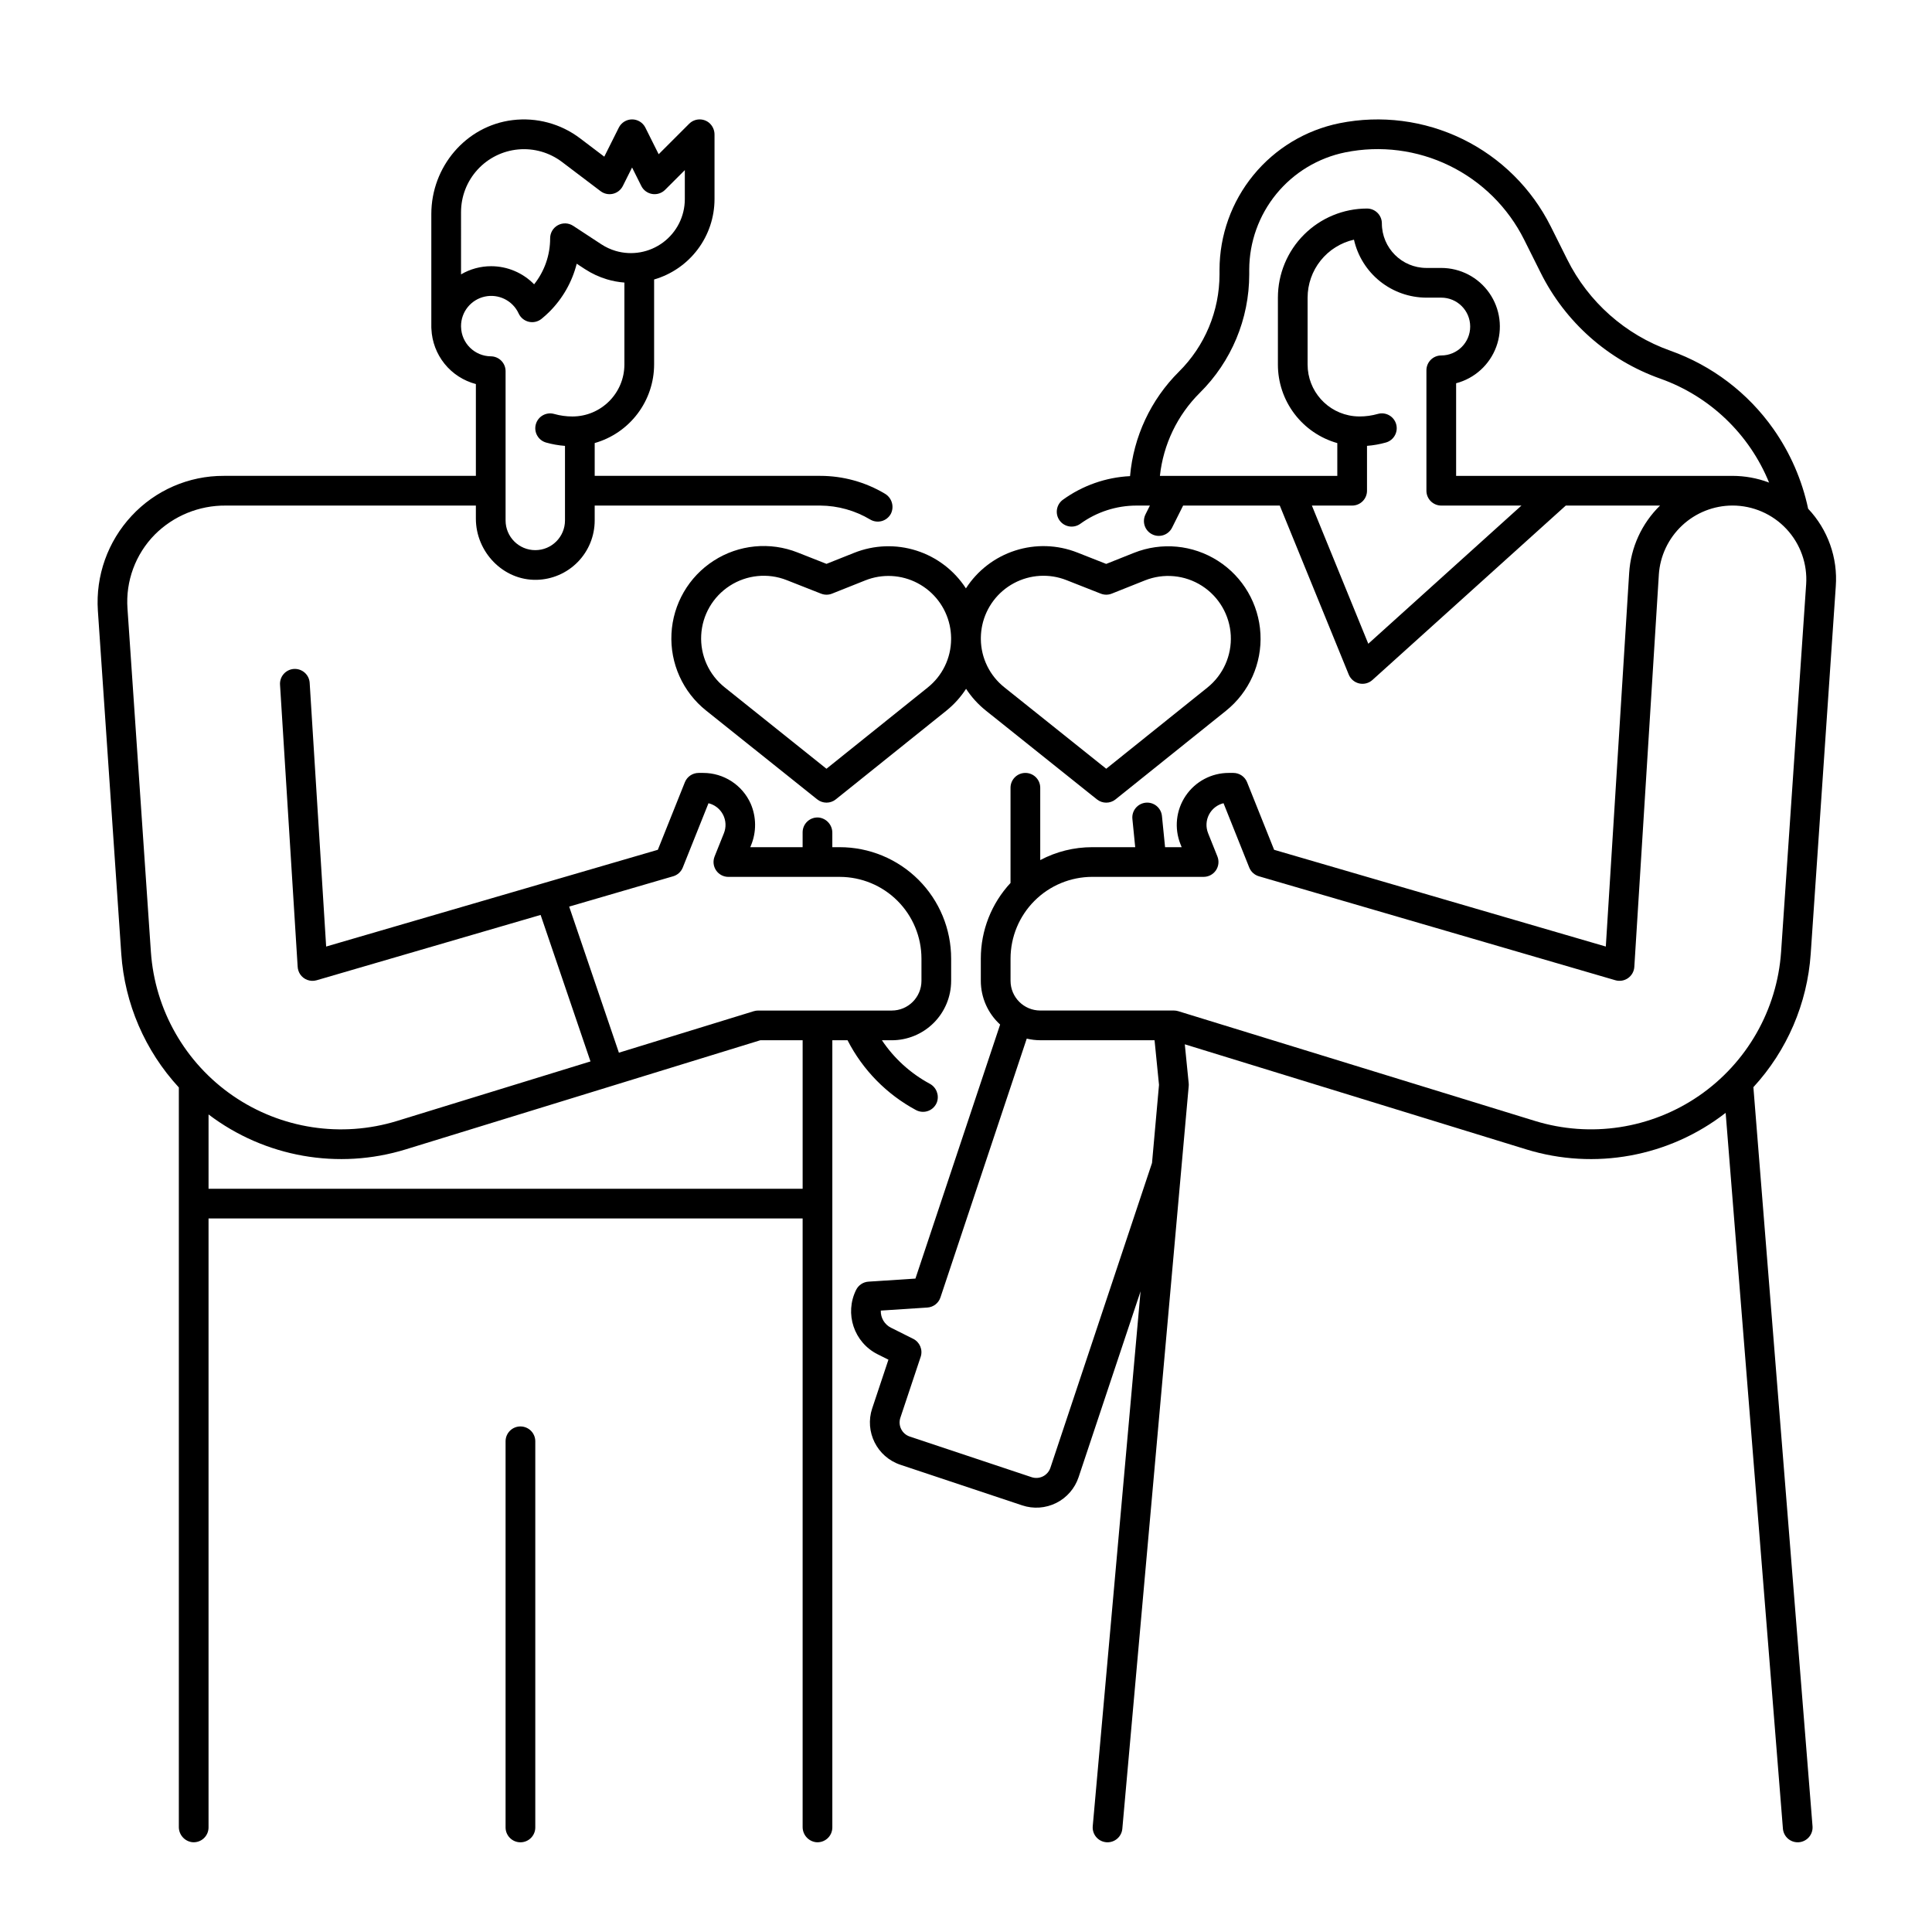
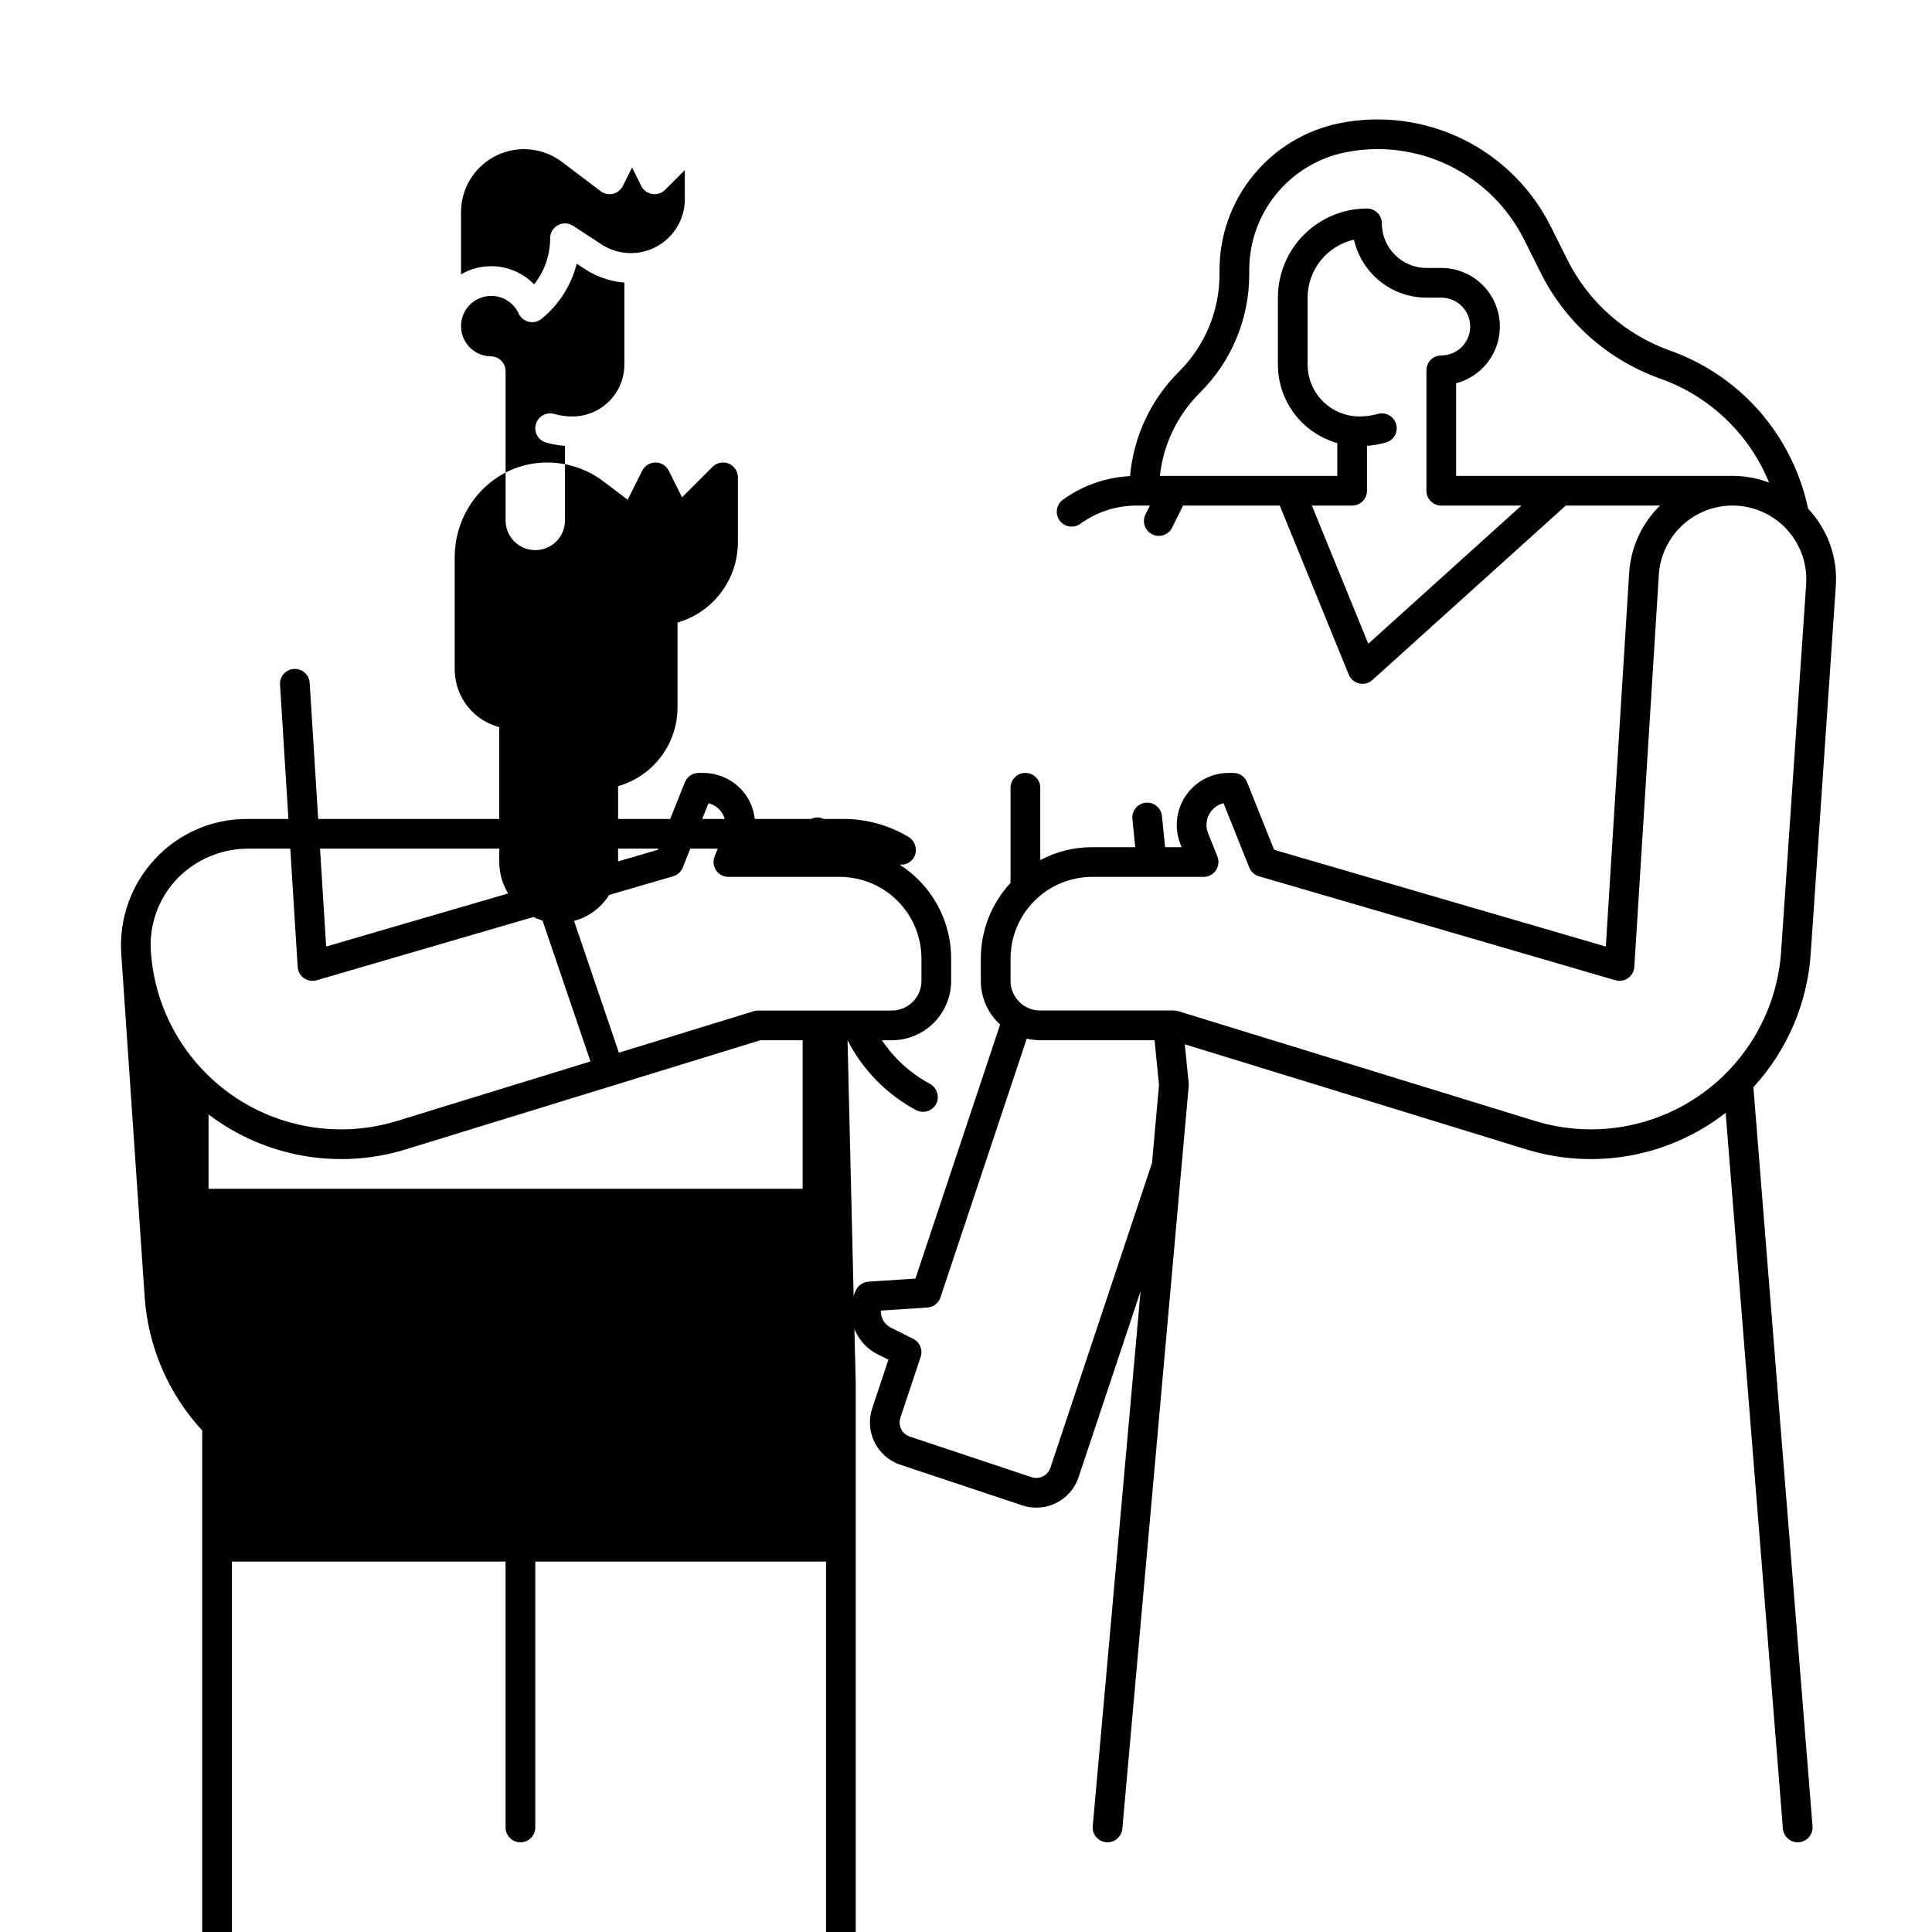
<svg xmlns="http://www.w3.org/2000/svg" fill="#000000" width="800px" height="800px" version="1.1" viewBox="144 144 512 512">
  <g>
-     <path d="m368.61 419.68c4.027 7.867 10.355 14.32 18.145 18.504 1.004 0.535 2.191 0.613 3.258 0.207 1.062-0.402 1.898-1.25 2.293-2.316 0.652-1.891-0.18-3.973-1.949-4.894-5.082-2.75-9.422-6.699-12.637-11.5h2.602c4.172 0 8.18-1.66 11.133-4.613 2.949-2.953 4.609-6.957 4.609-11.133v-5.902c0-7.828-3.109-15.34-8.645-20.875-5.539-5.535-13.047-8.645-20.875-8.645h-1.969v-3.769c0.035-2.066-1.496-3.828-3.551-4.086-1.105-0.109-2.203 0.254-3.027 1-0.824 0.746-1.293 1.809-1.293 2.918v3.938h-13.867l0.188-0.473c1.473-3.543 1.441-7.531-0.082-11.055-2.219-4.961-7.148-8.156-12.582-8.152h-1.211c-1.609 0-3.055 0.977-3.652 2.473l-7.16 17.898-87.902 25.641-4.367-69.883c-0.062-1.043-0.539-2.016-1.324-2.707-0.781-0.688-1.805-1.039-2.848-0.977-1.043 0.066-2.016 0.543-2.707 1.324-0.691 0.785-1.043 1.809-0.977 2.852l4.668 74.668c0.031 0.723 0.25 1.426 0.641 2.039 0.953 1.445 2.734 2.102 4.398 1.617l59.352-17.312 13.215 38.824-51.258 15.773c-14.742 4.535-30.75 2.086-43.461-6.648-12.711-8.734-20.73-22.801-21.781-38.188l-6.199-90.922c-0.527-7.273 2.106-14.422 7.223-19.621 4.984-4.996 11.77-7.769 18.828-7.703h66.273v3.461c0 8.84 7.234 16.395 16.07 16.219 4.121-0.082 8.043-1.777 10.926-4.719 2.883-2.945 4.496-6.902 4.492-11.023v-3.938h59.77c4.672 0.031 9.25 1.312 13.258 3.707 0.922 0.543 2.023 0.684 3.055 0.398 1.031-0.289 1.898-0.984 2.406-1.926 0.965-1.926 0.258-4.269-1.613-5.344-5.172-3.082-11.082-4.707-17.105-4.707h-59.77v-8.695c4.531-1.289 8.516-4.019 11.355-7.777 2.844-3.758 4.383-8.336 4.391-13.047v-22.523c4.609-1.34 8.664-4.137 11.551-7.977 2.887-3.836 4.449-8.504 4.457-13.309v-17.066c0.023-1.25-0.531-2.441-1.504-3.231-1.566-1.227-3.805-1.094-5.215 0.312l-8.082 8.078-3.523-7.051v-0.004c-0.668-1.332-2.027-2.176-3.519-2.176-1.488 0-2.852 0.844-3.519 2.176l-3.852 7.699-6.445-4.883c-5.102-3.859-11.508-5.582-17.855-4.805-12.402 1.516-21.535 12.395-21.535 24.887v30.031c0 0.141 0.008 0.281 0.023 0.422 0.145 3.375 1.367 6.613 3.488 9.242 2.121 2.629 5.031 4.508 8.297 5.363v24.332h-66.797c-9.277-0.039-18.145 3.812-24.449 10.617-6.316 6.781-9.547 15.871-8.93 25.117l6.199 90.922c0.902 13.199 6.285 25.695 15.258 35.422v195.93c-0.035 2.07 1.496 3.832 3.547 4.086 1.109 0.109 2.207-0.254 3.031-1s1.293-1.805 1.293-2.914v-161.38h157.44v161.21c-0.035 2.07 1.496 3.832 3.547 4.086 1.109 0.109 2.207-0.254 3.031-1s1.293-1.805 1.293-2.914v-208.61zm-102.43-219.48c0.004-4.156 1.562-8.164 4.367-11.234 2.805-3.07 6.656-4.984 10.801-5.363 4.141-0.379 8.273 0.805 11.59 3.316l10.223 7.742c0.934 0.707 2.133 0.961 3.273 0.695 1.141-0.266 2.102-1.027 2.625-2.074l2.449-4.894 2.445 4.894c0.566 1.133 1.641 1.922 2.891 2.125 1.246 0.203 2.516-0.207 3.414-1.102l5.227-5.223v7.703c-0.004 4.512-2.137 8.758-5.754 11.453-3.617 2.699-8.293 3.531-12.617 2.246-1.324-0.398-2.582-0.98-3.738-1.734l-7.477-4.902h-0.004c-1.207-0.797-2.758-0.863-4.031-0.176-1.277 0.688-2.07 2.019-2.07 3.465 0.012 4.434-1.484 8.738-4.246 12.211-2.988-3.062-7.086-4.793-11.367-4.801-2.812-0.004-5.574 0.742-8 2.164zm0.008 30.449c0-0.082 0-0.141-0.008-0.223v0.004c-0.004-3.766 2.613-7.019 6.289-7.828 3.676-0.805 7.418 1.062 8.984 4.481 0.508 1.105 1.5 1.914 2.684 2.191 1.184 0.277 2.426-0.008 3.371-0.773 0.73-0.59 1.426-1.219 2.09-1.879 3.519-3.512 6.023-7.914 7.238-12.734l2.227 1.461v-0.004c1.793 1.168 3.746 2.07 5.793 2.684 1.504 0.449 3.051 0.734 4.617 0.855v21.711c-0.008 7.606-6.172 13.77-13.777 13.777-1.633 0-3.262-0.223-4.832-0.668-2.094-0.59-4.269 0.625-4.859 2.719-0.59 2.09 0.625 4.266 2.719 4.859 1.633 0.461 3.312 0.754 5.004 0.883v19.758c0 4.348-3.523 7.871-7.871 7.871-4.348 0-7.871-3.523-7.871-7.871v-39.559c0-2.156-1.738-3.91-3.894-3.934-4.301-0.031-7.801-3.473-7.902-7.773zm90.52 228.39h-157.44v-19.699c14.918 11.324 34.379 14.766 52.277 9.25l93.945-28.91h11.219zm-11.809-47.23v-0.004c-0.391 0-0.781 0.062-1.156 0.176l-35.727 10.992-13.18-38.715 27.551-8.035v0.004c1.164-0.34 2.106-1.195 2.555-2.32l6.816-17.043c1.664 0.406 3.07 1.512 3.856 3.035 0.785 1.523 0.871 3.309 0.234 4.902l-2.477 6.184h0.004c-0.484 1.215-0.336 2.586 0.395 3.668 0.73 1.082 1.953 1.73 3.258 1.73h29.52c5.738 0.008 11.242 2.289 15.301 6.348 4.059 4.059 6.34 9.562 6.348 15.301v5.902c-0.004 4.348-3.527 7.867-7.871 7.871z" />
+     <path d="m368.61 419.68c4.027 7.867 10.355 14.32 18.145 18.504 1.004 0.535 2.191 0.613 3.258 0.207 1.062-0.402 1.898-1.25 2.293-2.316 0.652-1.891-0.18-3.973-1.949-4.894-5.082-2.75-9.422-6.699-12.637-11.5h2.602c4.172 0 8.18-1.66 11.133-4.613 2.949-2.953 4.609-6.957 4.609-11.133v-5.902c0-7.828-3.109-15.34-8.645-20.875-5.539-5.535-13.047-8.645-20.875-8.645h-1.969v-3.769c0.035-2.066-1.496-3.828-3.551-4.086-1.105-0.109-2.203 0.254-3.027 1-0.824 0.746-1.293 1.809-1.293 2.918v3.938h-13.867l0.188-0.473c1.473-3.543 1.441-7.531-0.082-11.055-2.219-4.961-7.148-8.156-12.582-8.152h-1.211c-1.609 0-3.055 0.977-3.652 2.473l-7.16 17.898-87.902 25.641-4.367-69.883c-0.062-1.043-0.539-2.016-1.324-2.707-0.781-0.688-1.805-1.039-2.848-0.977-1.043 0.066-2.016 0.543-2.707 1.324-0.691 0.785-1.043 1.809-0.977 2.852l4.668 74.668c0.031 0.723 0.25 1.426 0.641 2.039 0.953 1.445 2.734 2.102 4.398 1.617l59.352-17.312 13.215 38.824-51.258 15.773c-14.742 4.535-30.75 2.086-43.461-6.648-12.711-8.734-20.73-22.801-21.781-38.188c-0.527-7.273 2.106-14.422 7.223-19.621 4.984-4.996 11.77-7.769 18.828-7.703h66.273v3.461c0 8.84 7.234 16.395 16.07 16.219 4.121-0.082 8.043-1.777 10.926-4.719 2.883-2.945 4.496-6.902 4.492-11.023v-3.938h59.77c4.672 0.031 9.25 1.312 13.258 3.707 0.922 0.543 2.023 0.684 3.055 0.398 1.031-0.289 1.898-0.984 2.406-1.926 0.965-1.926 0.258-4.269-1.613-5.344-5.172-3.082-11.082-4.707-17.105-4.707h-59.77v-8.695c4.531-1.289 8.516-4.019 11.355-7.777 2.844-3.758 4.383-8.336 4.391-13.047v-22.523c4.609-1.34 8.664-4.137 11.551-7.977 2.887-3.836 4.449-8.504 4.457-13.309v-17.066c0.023-1.25-0.531-2.441-1.504-3.231-1.566-1.227-3.805-1.094-5.215 0.312l-8.082 8.078-3.523-7.051v-0.004c-0.668-1.332-2.027-2.176-3.519-2.176-1.488 0-2.852 0.844-3.519 2.176l-3.852 7.699-6.445-4.883c-5.102-3.859-11.508-5.582-17.855-4.805-12.402 1.516-21.535 12.395-21.535 24.887v30.031c0 0.141 0.008 0.281 0.023 0.422 0.145 3.375 1.367 6.613 3.488 9.242 2.121 2.629 5.031 4.508 8.297 5.363v24.332h-66.797c-9.277-0.039-18.145 3.812-24.449 10.617-6.316 6.781-9.547 15.871-8.93 25.117l6.199 90.922c0.902 13.199 6.285 25.695 15.258 35.422v195.93c-0.035 2.07 1.496 3.832 3.547 4.086 1.109 0.109 2.207-0.254 3.031-1s1.293-1.805 1.293-2.914v-161.38h157.44v161.21c-0.035 2.07 1.496 3.832 3.547 4.086 1.109 0.109 2.207-0.254 3.031-1s1.293-1.805 1.293-2.914v-208.61zm-102.43-219.48c0.004-4.156 1.562-8.164 4.367-11.234 2.805-3.07 6.656-4.984 10.801-5.363 4.141-0.379 8.273 0.805 11.59 3.316l10.223 7.742c0.934 0.707 2.133 0.961 3.273 0.695 1.141-0.266 2.102-1.027 2.625-2.074l2.449-4.894 2.445 4.894c0.566 1.133 1.641 1.922 2.891 2.125 1.246 0.203 2.516-0.207 3.414-1.102l5.227-5.223v7.703c-0.004 4.512-2.137 8.758-5.754 11.453-3.617 2.699-8.293 3.531-12.617 2.246-1.324-0.398-2.582-0.98-3.738-1.734l-7.477-4.902h-0.004c-1.207-0.797-2.758-0.863-4.031-0.176-1.277 0.688-2.07 2.019-2.07 3.465 0.012 4.434-1.484 8.738-4.246 12.211-2.988-3.062-7.086-4.793-11.367-4.801-2.812-0.004-5.574 0.742-8 2.164zm0.008 30.449c0-0.082 0-0.141-0.008-0.223v0.004c-0.004-3.766 2.613-7.019 6.289-7.828 3.676-0.805 7.418 1.062 8.984 4.481 0.508 1.105 1.5 1.914 2.684 2.191 1.184 0.277 2.426-0.008 3.371-0.773 0.73-0.59 1.426-1.219 2.09-1.879 3.519-3.512 6.023-7.914 7.238-12.734l2.227 1.461v-0.004c1.793 1.168 3.746 2.07 5.793 2.684 1.504 0.449 3.051 0.734 4.617 0.855v21.711c-0.008 7.606-6.172 13.77-13.777 13.777-1.633 0-3.262-0.223-4.832-0.668-2.094-0.59-4.269 0.625-4.859 2.719-0.59 2.09 0.625 4.266 2.719 4.859 1.633 0.461 3.312 0.754 5.004 0.883v19.758c0 4.348-3.523 7.871-7.871 7.871-4.348 0-7.871-3.523-7.871-7.871v-39.559c0-2.156-1.738-3.91-3.894-3.934-4.301-0.031-7.801-3.473-7.902-7.773zm90.52 228.39h-157.44v-19.699c14.918 11.324 34.379 14.766 52.277 9.25l93.945-28.91h11.219zm-11.809-47.23v-0.004c-0.391 0-0.781 0.062-1.156 0.176l-35.727 10.992-13.18-38.715 27.551-8.035v0.004c1.164-0.34 2.106-1.195 2.555-2.32l6.816-17.043c1.664 0.406 3.07 1.512 3.856 3.035 0.785 1.523 0.871 3.309 0.234 4.902l-2.477 6.184h0.004c-0.484 1.215-0.336 2.586 0.395 3.668 0.73 1.082 1.953 1.73 3.258 1.73h29.52c5.738 0.008 11.242 2.289 15.301 6.348 4.059 4.059 6.34 9.562 6.348 15.301v5.902c-0.004 4.348-3.527 7.867-7.871 7.871z" />
    <path d="m630.5 299.41c0.562-7.59-2.094-15.062-7.324-20.594 0 0 0.027 0.02 0 0-1.609-7.59-4.738-14.773-9.199-21.121-6.742-9.582-16.293-16.84-27.332-20.762-11.898-4.215-21.695-12.891-27.32-24.191l-4.367-8.75h-0.004c-5.039-10.07-13.25-18.203-23.371-23.145-10.121-4.941-21.586-6.414-32.625-4.191-8.953 1.82-17.008 6.68-22.793 13.75-5.789 7.07-8.961 15.922-8.98 25.062v1.25c-0.008 9.691-3.883 18.977-10.77 25.797-7.441 7.402-12.027 17.203-12.941 27.664-6.406 0.316-12.586 2.488-17.785 6.25-1.762 1.273-2.16 3.734-0.887 5.496 1.273 1.762 3.734 2.156 5.496 0.883 4.352-3.152 9.59-4.84 14.961-4.828h3.477l-1.156 2.309h0.004c-0.477 0.938-0.562 2.023-0.234 3.019 0.328 0.996 1.039 1.82 1.98 2.289 0.938 0.473 2.023 0.547 3.019 0.211 0.992-0.336 1.812-1.055 2.273-1.996l2.918-5.832h25.613l18.277 44.785c0.488 1.188 1.52 2.066 2.769 2.352 1.25 0.285 2.562-0.059 3.512-0.918l51.238-46.219h24.98c-4.844 4.734-7.762 11.094-8.184 17.855l-6.188 99.008-87.902-25.637-7.16-17.898v-0.004c-0.598-1.496-2.043-2.473-3.652-2.473h-1.211c-4.57-0.004-8.844 2.266-11.406 6.051-2.566 3.785-3.082 8.598-1.387 12.84l0.316 0.789h-4.398l-0.828-8.266c-0.215-2.164-2.144-3.742-4.309-3.523-2.164 0.215-3.742 2.144-3.523 4.309l0.746 7.477-11.395 0.004c-4.801-0.004-9.531 1.172-13.773 3.422v-19.168c0-2.172-1.762-3.934-3.938-3.934-2.172 0-3.938 1.762-3.938 3.934v25.223c-5.062 5.445-7.875 12.605-7.871 20.043v5.902c0.004 4.41 1.859 8.609 5.117 11.582l-22.445 67.32-12.445 0.812c-1.395 0.09-2.637 0.914-3.266 2.164-3.137 6.293-0.59 13.938 5.699 17.09l2.856 1.426-4.301 12.906h-0.004c-2.055 6.188 1.285 12.871 7.465 14.938l32.293 10.766c2.973 0.992 6.215 0.762 9.02-0.641 2.801-1.398 4.93-3.856 5.922-6.828l16.422-49.258-12.672 141.73c-0.195 2.164 1.402 4.078 3.57 4.269 0.117 0.012 0.238 0.016 0.355 0.016h-0.004c2.039-0.004 3.734-1.559 3.918-3.586l17.59-196.8c0.023-0.246 0.023-0.496 0-0.742l-1.035-10.348 90.473 27.84c18.145 5.59 37.875 1.98 52.859-9.676l15.176 189.69c0.164 2.043 1.867 3.621 3.918 3.621 0.105 0 0.211 0 0.316-0.012h0.004c2.164-0.176 3.781-2.07 3.609-4.238l-15.672-195.86c8.934-9.719 14.289-22.188 15.191-35.355zm-123.89 15.191-14.949-36.621h10.676c1.043 0 2.043-0.414 2.781-1.152 0.738-0.738 1.152-1.738 1.152-2.781v-11.891c1.695-0.129 3.371-0.426 5.008-0.887 2.094-0.59 3.309-2.766 2.719-4.859-0.594-2.09-2.766-3.309-4.859-2.715-1.574 0.445-3.199 0.672-4.832 0.672-0.516-0.004-1.031-0.031-1.539-0.086-6.977-0.773-12.25-6.676-12.238-13.691v-17.711c0.004-3.574 1.219-7.043 3.453-9.832 2.231-2.793 5.344-4.742 8.832-5.531 0.984 4.356 3.422 8.25 6.91 11.043 3.488 2.789 7.824 4.312 12.293 4.32h3.938-0.004c4.234 0 7.664 3.43 7.664 7.66 0 4.231-3.43 7.66-7.664 7.66-2.172 0-3.934 1.762-3.934 3.938v31.91c0 1.043 0.414 2.043 1.152 2.781s1.738 1.152 2.781 1.152h21.25zm23.277-44.492v-24.543c4.91-1.289 8.883-4.894 10.637-9.66 1.754-4.766 1.066-10.086-1.836-14.25s-7.66-6.648-12.738-6.648h-3.938 0.004c-6.519-0.008-11.801-5.293-11.809-11.809 0-1.047-0.414-2.047-1.152-2.785-0.738-0.738-1.738-1.152-2.785-1.152-6.262 0.004-12.266 2.492-16.695 6.918-4.43 4.43-6.918 10.434-6.918 16.699v17.711c-0.008 4.715 1.527 9.301 4.371 13.062 2.84 3.762 6.836 6.488 11.371 7.773v8.684h-47.012c0.898-8.328 4.629-16.094 10.566-22 8.383-8.293 13.102-19.594 13.105-31.387v-1.254c0.016-7.32 2.555-14.41 7.191-20.078 4.637-5.664 11.086-9.555 18.262-11.016 9.344-1.887 19.051-0.645 27.621 3.539 8.566 4.184 15.52 11.07 19.781 19.598l4.371 8.75c6.535 13.121 17.906 23.191 31.723 28.086 13.105 4.656 23.598 14.695 28.832 27.582l-0.133-0.086c-3.062-1.145-6.305-1.73-9.574-1.734zm-80.59 182.09-26.93 80.777c-0.328 0.988-1.039 1.809-1.973 2.277-0.934 0.469-2.016 0.543-3.004 0.215l-32.293-10.766c-0.992-0.328-1.812-1.039-2.277-1.973-0.469-0.934-0.547-2.016-0.215-3.008l5.383-16.148c0.617-1.855-0.223-3.887-1.977-4.766l-5.902-2.953v0.004c-1.707-0.855-2.758-2.633-2.688-4.539l12.328-0.805h0.004c1.598-0.105 2.973-1.164 3.477-2.684l22.867-68.586c1.176 0.281 2.375 0.426 3.582 0.43h30.289l1.18 11.828zm173.35-153.33-6.637 97.352c-1.047 15.387-9.07 29.453-21.781 38.188-12.711 8.734-28.719 11.184-43.457 6.648l-94.512-29.082c-0.375-0.113-0.766-0.176-1.16-0.176h-35.422c-4.348-0.004-7.867-3.523-7.875-7.871v-5.902c0.008-5.738 2.293-11.242 6.352-15.301 4.055-4.059 9.559-6.34 15.297-6.348h29.523c1.305 0 2.523-0.648 3.258-1.73 0.73-1.082 0.879-2.453 0.395-3.668l-2.477-6.184h0.004c-0.637-1.594-0.551-3.379 0.234-4.902 0.785-1.523 2.191-2.629 3.856-3.035l6.816 17.043c0.449 1.125 1.391 1.98 2.555 2.32l94.465 27.551c1.148 0.336 2.387 0.129 3.363-0.559 0.98-0.688 1.594-1.781 1.668-2.977l6.496-103.92h-0.004c0.32-4.965 2.516-9.621 6.141-13.027s8.41-5.305 13.387-5.316c5.418 0.004 10.594 2.25 14.293 6.211 3.699 3.961 5.59 9.277 5.223 14.684z" />
    <path d="m281.92 522.02c-2.172 0-3.938 1.762-3.938 3.934v102.34c0 2.172 1.766 3.934 3.938 3.934 2.176 0 3.938-1.762 3.938-3.934v-102.34c0-1.043-0.414-2.043-1.152-2.781s-1.742-1.152-2.785-1.152z" />
-     <path d="m370.38 290.5-7.352 2.93-7.656-3.016h0.004c-7.332-2.898-15.609-2.086-22.234 2.18-6.629 4.266-10.797 11.465-11.195 19.336-0.402 7.871 3.012 15.453 9.172 20.371l29.457 23.547v-0.004c1.438 1.152 3.481 1.152 4.918 0l29.273-23.484c2.051-1.645 3.824-3.609 5.254-5.816 1.43 2.184 3.195 4.129 5.234 5.762l29.453 23.547v-0.004c1.438 1.152 3.481 1.152 4.918 0l29.273-23.484c6.156-4.934 9.555-12.535 9.133-20.414-0.422-7.875-4.613-15.07-11.262-19.32-6.644-4.25-14.934-5.039-22.262-2.117l-7.352 2.93-7.656-3.016c-5.262-2.074-11.074-2.258-16.457-0.527-5.383 1.73-10 5.273-13.062 10.027-3.082-4.754-7.715-8.293-13.113-10.012-5.398-1.719-11.227-1.512-16.488 0.586zm33.555 22.438c0.02-1.098 0.145-2.191 0.371-3.262 1.031-4.762 4.098-8.832 8.395-11.129 4.297-2.301 9.383-2.594 13.914-0.809l9.105 3.586h0.004c0.93 0.367 1.969 0.367 2.898-0.004l8.801-3.508c4.973-1.984 10.598-1.445 15.105 1.438 4.508 2.887 7.352 7.766 7.641 13.109 0.285 5.348-2.019 10.504-6.195 13.855l-26.812 21.512-26.992-21.578c-3.891-3.09-6.18-7.769-6.234-12.738 0-0.156 0.004-0.316 0-0.473zm-16.727-14.379c4.309 2.277 7.398 6.328 8.453 11.086 0.238 1.09 0.371 2.199 0.391 3.316v0.461c-0.031 4.984-2.316 9.688-6.219 12.793l-26.812 21.512-26.98-21.578c-4.176-3.336-6.488-8.477-6.215-13.812 0.273-5.336 3.098-10.215 7.59-13.109 4.492-2.894 10.102-3.449 15.07-1.488l9.105 3.586h0.004c0.93 0.367 1.969 0.367 2.898-0.004l8.801-3.508c4.523-1.809 9.613-1.535 13.922 0.746z" />
  </g>
</svg>